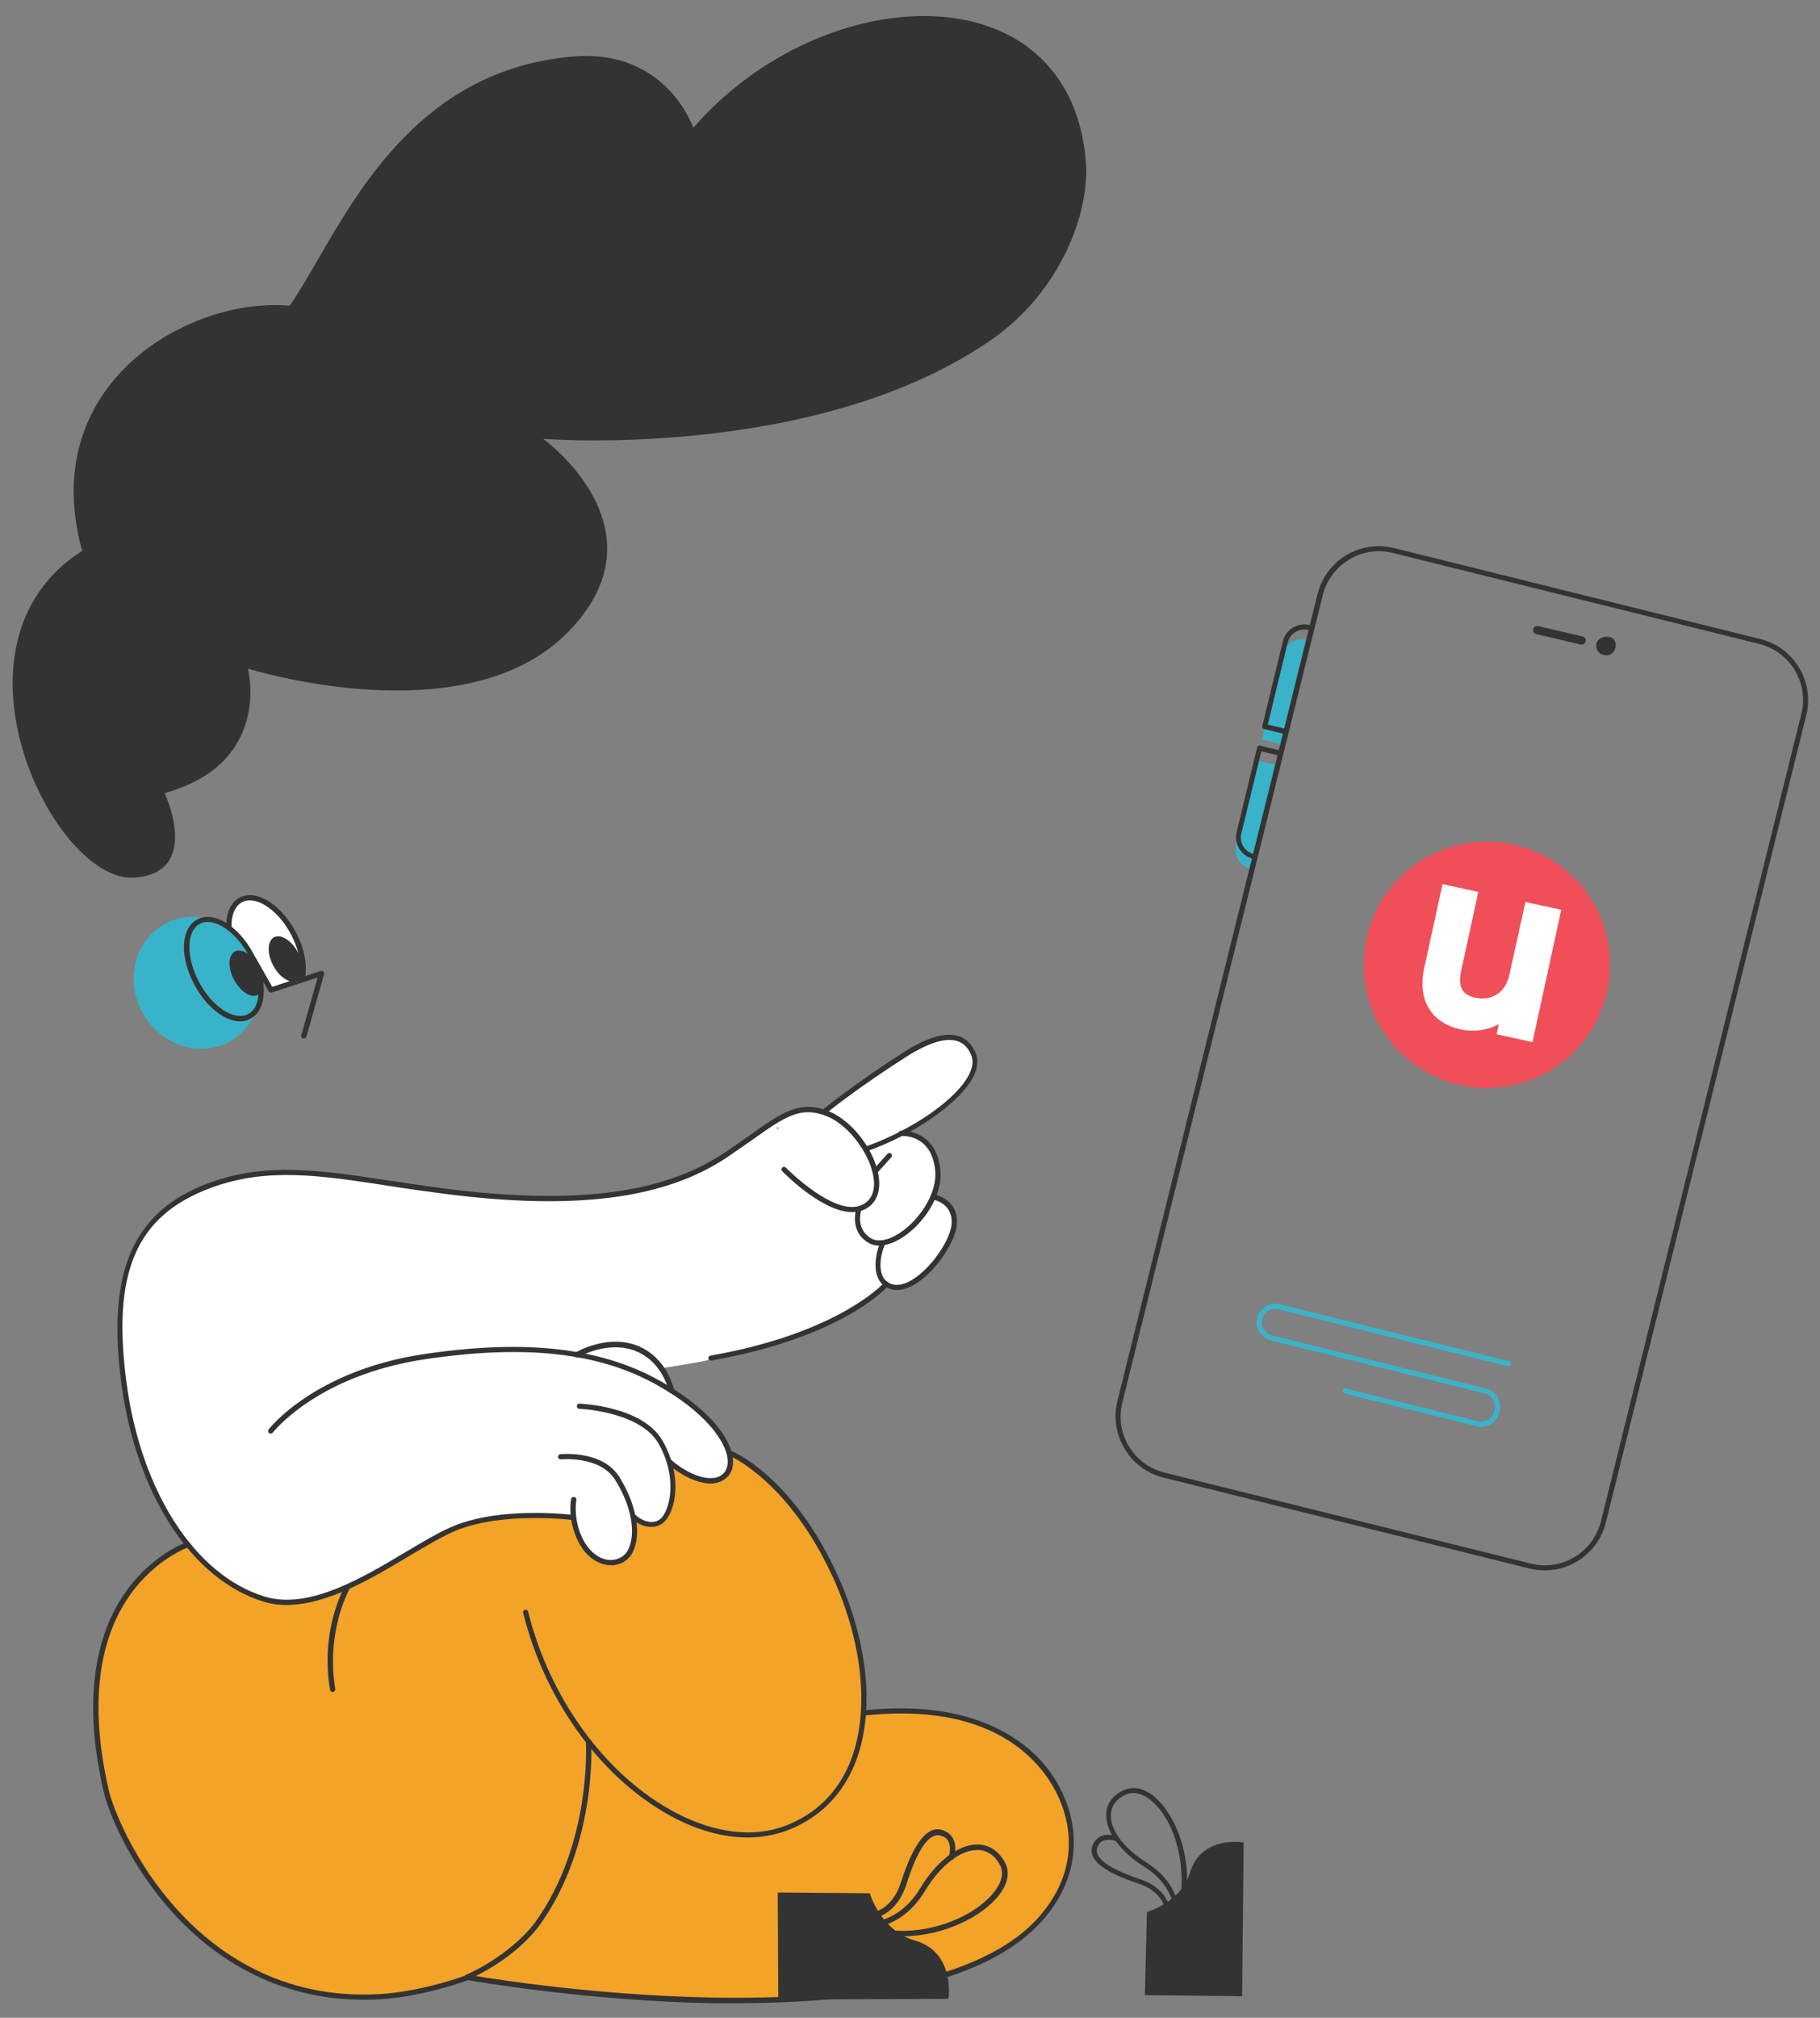
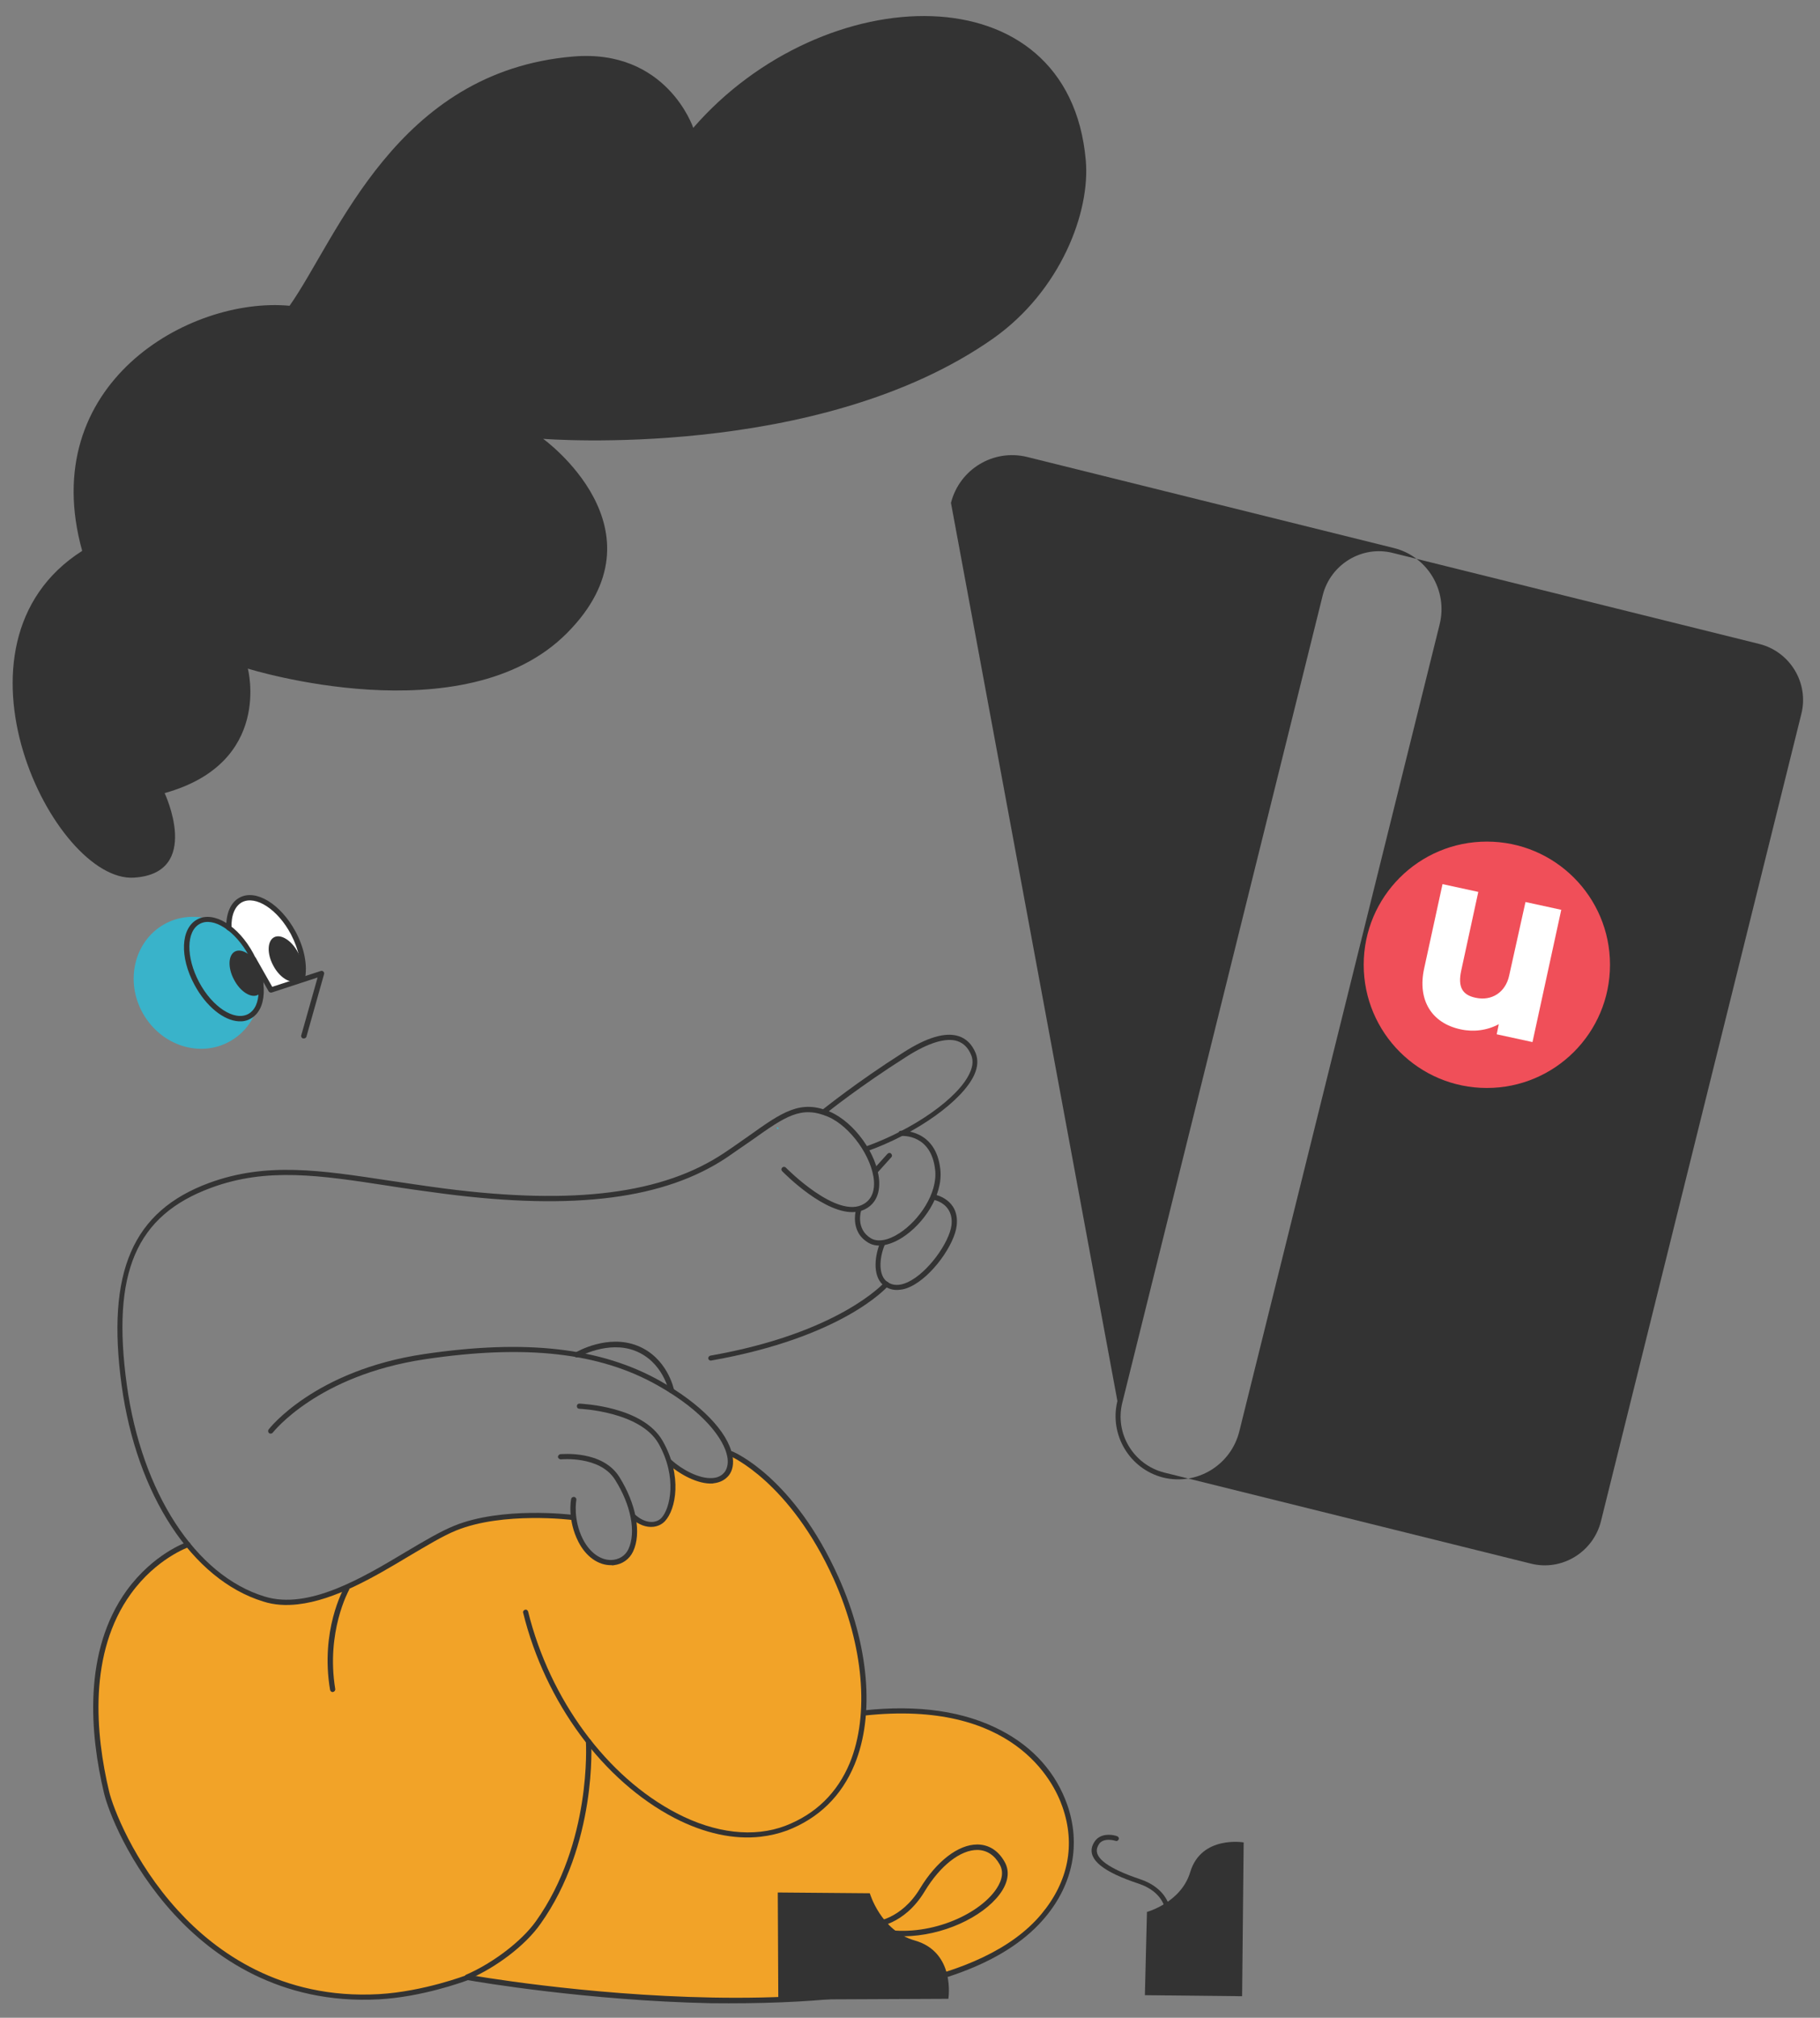
<svg xmlns="http://www.w3.org/2000/svg" version="1.1" id="Layer_1" x="0px" y="0px" viewBox="0 0 702 778" style="enable-background:new 0 0 702 778;" xml:space="preserve">
  <rect x="0" y="0" width="702" height="778" fill="#808080" stroke="none" />
  <style type="text/css">
	.st0{fill:#39B3CA;}
	.st1{fill:#333333;}
	.st2{fill:#FFFFFF;}
	.st3{fill:#F2A328;}
	.st4{fill-rule:evenodd;clip-rule:evenodd;fill:#333333;}
	.st5{fill:#F04F59;}
	.st6{fill-rule:evenodd;clip-rule:evenodd;fill:#FFFFFF;}
</style>
  <path class="st0" d="M503.7,246.8c-4-1-8.1,1.5-9.1,5.6l-3.1,12.7l-4.8,20l7.3,1.8" />
  <path class="st0" d="M482.3,334.9c-4-1-6.5-5.1-5.5-9.1l3.1-12.7l4.8-20l7.3,1.8" />
  <path class="st1" d="M494.9,282.9l-7.3-1.8c-0.5-0.1-0.9-0.7-0.7-1.2l7.9-32.6c1.1-4.6,5.7-7.4,10.3-6.3c0.5,0.1,0.9,0.7,0.7,1.2  c-0.1,0.5-0.7,0.9-1.2,0.7c-3.5-0.8-7,1.3-7.9,4.8l-7.7,31.7l6.4,1.5c0.5,0.1,0.9,0.7,0.7,1.2C496,282.7,495.5,283,494.9,282.9z" />
  <path class="st1" d="M483.3,331.1c-4.6-1.1-7.4-5.7-6.3-10.3l7.9-32.6c0.1-0.5,0.7-0.9,1.2-0.7l7.3,1.8c0.5,0.1,0.9,0.7,0.7,1.2  c-0.1,0.5-0.7,0.9-1.2,0.7l-6.4-1.5l-7.7,31.7c-0.9,3.5,1.3,7.1,4.8,7.9c0.5,0.1,0.9,0.7,0.7,1.2  C484.3,330.9,483.8,331.2,483.3,331.1z" />
-   <path class="st1" d="M448.6,569.7L590,604.8c13,3.2,26.1-4.7,29.4-17.7l77.3-311.3c3.2-13-4.7-26.2-17.7-29.4l-141.4-35.1  c-13-3.2-26.1,4.7-29.4,17.7L431,540.2C427.8,553.2,435.7,566.4,448.6,569.7z M678.6,248.3c11.9,3,19.2,15.1,16.2,27l-77.3,311.3  c-3,11.9-15.1,19.3-27,16.3l-141.4-35.1c-11.9-3-19.2-15.1-16.2-27l77.3-311.3c3-11.9,15.1-19.3,27-16.3L678.6,248.3L678.6,248.3z" />
-   <path class="st0" d="M518.7,537.3l50.9,12.6c3.8,1,7.7-1.4,8.7-5.2l0.1-0.6c1-3.8-1.4-7.7-5.2-8.7l-82.6-20.5  c-2.8-0.7-4.5-3.5-3.8-6.3c0.7-2.8,3.5-4.5,6.3-3.8l88.6,22c0.5,0.1,1.1-0.2,1.2-0.7c0.1-0.5-0.2-1.1-0.7-1.2l-88.6-22  c-3.8-1-7.7,1.4-8.7,5.2c-1,3.8,1.4,7.7,5.2,8.7l82.6,20.5c2.8,0.7,4.5,3.5,3.8,6.3l-0.2,0.6c-0.7,2.8-3.5,4.5-6.3,3.8l-50.9-12.6  c-0.5-0.1-1.1,0.2-1.2,0.7C517.8,536.6,518.2,537.1,518.7,537.3z" />
+   <path class="st1" d="M448.6,569.7c13,3.2,26.1-4.7,29.4-17.7l77.3-311.3c3.2-13-4.7-26.2-17.7-29.4l-141.4-35.1  c-13-3.2-26.1,4.7-29.4,17.7L431,540.2C427.8,553.2,435.7,566.4,448.6,569.7z M678.6,248.3c11.9,3,19.2,15.1,16.2,27l-77.3,311.3  c-3,11.9-15.1,19.3-27,16.3l-141.4-35.1c-11.9-3-19.2-15.1-16.2-27l77.3-311.3c3-11.9,15.1-19.3,27-16.3L678.6,248.3L678.6,248.3z" />
  <path class="st2" d="M93.1,346.7c5.8-3.1,14.9,2.6,20.3,12.7c3.6,6.7,4.7,13.7,3.3,18.5l-11.8,3.9L98,369.9l-0.4,8  c-1.9-2-3.7-4.5-5.3-7.3C87,360.4,87.3,349.8,93.1,346.7z" />
-   <path class="st2" d="M81.3,457.1c27.4-10.1,52.4-2.6,90.5,2.3c46,5.9,83,3.1,108.4-13.9c19.7-13.3,26.6-21.3,39.6-15.7l-1.4-1.3  c0,0,12.3-10,30.9-21.8c11-7,22.1-10.3,26.3-0.1c3.7,8.8-10.3,21.6-27.6,30.6c1.4,0,12.4,0,14,14c0.4,3.8-0.5,7.7-2.2,11.4l0.9-0.8  c0,0,8.8,1.6,7.7,10.9c-1.1,9.3-16.7,29.1-26.2,22.6c0,0-14.8,21.6-86.8,32.2c2.3,3.3,3.4,6.7,3.9,8.8c20.6,13,26,26.6,21.5,32.2  c-4.8,6-16,1-22.1-4.6l-0.2,0.1c3,10,0.8,18.7-2.3,22c-2.8,3-7.6,2.4-11.4-1l-0.1-0.3c1.1,5.1,0.9,9.7-0.8,13.3  c-3.2,6.8-13.8,7-19.3-3.7c-1.7-3.3-2.4-6.5-2.8-9.1l-0.4,0.2c0,0-26.8-3.4-45.3,4.1c-18.5,7.5-49.5,34.7-73.8,27.3  c-24.3-7.4-47.6-36.3-53.9-82.5C41.8,487.8,53.8,467.2,81.3,457.1z" />
  <path class="st0" d="M55.1,390.7c7,12.5,22.1,17.3,33.6,10.8c11.6-6.5,15.2-21.8,8.2-34.3s-22.1-17.3-33.6-10.8  C51.8,362.9,48.1,378.3,55.1,390.7z" />
  <path class="st0" d="M300.4,435c-0.1,0.2-0.2,0.3-0.3,0.3c-0.1,0.1-0.2,0.1-0.2,0.1c0-0.1-0.1-0.2-0.2-0.3c-0.1-0.1-0.2-0.1,0.1-0.5  L300.4,435z" />
  <path class="st3" d="M72.3,595.5c0,0-50.1,16.8-31.3,95.5c3.4,14.5,33.1,82.8,105,78.8c17.6-1,34.3-7.5,34.3-7.5  s174,31.5,222.1-23.8c3.5-4,16.1-19.8,8.3-42.2c-7.8-22.4-32.8-40.7-77.5-35.9c0,0,4.1-66.1-51.5-100c0,0,1.9,11.7-9,9.8  c-10.9-2-14.6-7.2-14.6-7.2s3.9,12.8-0.1,19.5s-8.5,5.6-13.5,2.7c0,0,2.8,17-8.8,17.3c-11.6,0.3-14.5-17.3-14.5-17.3s-27.4-3-44,3.5  c-16.6,6.5-46.2,28.7-64.5,29C91.2,618.4,72.3,595.5,72.3,595.5z" />
  <path class="st1" d="M275.4,571.9c2.4-0.3,4.3-1.3,5.7-3c1.5-1.9,2-4.6,1.4-7.7c-1.8-9.2-12.2-19.9-27.8-28.7  c-22.9-12.9-51.9-16.2-91.1-10.4c-42.4,6.3-59.9,28.9-60,29.1c-0.3,0.4-0.2,1.1,0.2,1.4c0.4,0.3,1.1,0.2,1.4-0.2  c0.2-0.2,17.2-22.1,58.7-28.3c38.8-5.8,67.4-2.6,89.8,10.1c17.8,10,25.5,20.7,26.8,27.3c0.5,2.5,0.1,4.6-1,6.1  c-1.1,1.4-2.7,2.2-4.7,2.3c-5.1,0.4-11.8-3.3-15.9-7c-0.4-0.4-1-0.4-1.4,0.1c-0.4,0.4-0.4,1,0.1,1.4c4.3,3.9,11.5,8,17.4,7.6  C275.1,571.9,275.2,571.9,275.4,571.9z" />
  <path class="st1" d="M252,588.7c1.7-0.2,3.3-0.9,4.5-2.2c4.2-4.5,6.8-17.4-0.9-30.9c-7.6-13.4-31.1-14.3-32.1-14.4c-0.6,0-1,0.4-1,1  c0,0.6,0.4,1,1,1c0.2,0,23.4,1,30.5,13.4c7.4,13.1,4.4,25.1,1.2,28.6c-2.3,2.5-6.5,2.1-10-1c-0.4-0.4-1-0.3-1.4,0.1  c-0.4,0.4-0.3,1,0.1,1.4C246.3,587.9,249.3,589,252,588.7z" />
  <path class="st1" d="M236.8,603.5c3.3-0.4,6-2.3,7.4-5.3c3.3-7,1.2-18.3-5.3-28.7c-6.5-10.4-22.1-8.8-22.8-8.8  c-0.5,0.1-0.9,0.6-0.9,1.1c0.1,0.5,0.6,0.9,1.1,0.9c0.1,0,15-1.5,20.9,7.8c6.2,9.8,8.2,20.3,5.2,26.8c-1.2,2.6-3.7,4.1-6.6,4.2  c-4.2,0.1-8.3-2.9-10.9-7.9c-4-7.8-2.6-15.2-2.6-15.2c0.1-0.5-0.2-1.1-0.8-1.2c-0.5-0.1-1.1,0.2-1.2,0.8c-0.1,0.3-1.5,8.1,2.8,16.5  c2.9,5.7,7.7,9.1,12.7,9C236.2,603.6,236.5,603.6,236.8,603.5z" />
  <path class="st1" d="M259.1,537.2C259.2,537.2,259.2,537.2,259.1,537.2c0.6-0.1,1-0.6,0.9-1.2c-0.1-0.5-2.6-12.5-14.1-17.1  c-11.5-4.6-23.4,2.3-23.9,2.6c-0.5,0.3-0.6,0.9-0.4,1.4c0.3,0.5,0.9,0.6,1.4,0.4c0.1-0.1,11.6-6.6,22.1-2.4  c10.6,4.2,12.9,15.5,12.9,15.6C258.1,536.9,258.6,537.2,259.1,537.2z" />
  <path class="st1" d="M114.8,618.6c14.4-1.6,29.8-10.7,42.8-18.5c6.8-4,13.2-7.9,18.4-10c18-7.3,44.5-4.1,44.8-4  c0.5,0.1,1-0.3,1.1-0.9c0.1-0.5-0.3-1-0.9-1.1c-1.1-0.1-27.3-3.3-45.8,4.2c-5.4,2.2-11.8,6-18.7,10.1c-16.7,10-37.5,22.4-54.4,17.2  c-26.7-8.1-47.5-40.2-53.2-81.7c-5.9-43.2,3.5-65.2,32.5-75.9c21.6-8,42.2-4.8,68.3-0.8c6.9,1.1,14,2.1,21.7,3.1  c50.4,6.5,85.1,2,109.1-14.1c3.5-2.4,6.6-4.6,9.4-6.5c13.1-9.3,19.1-13.5,29.5-9.1c8.6,3.7,17,15.5,17.7,24.8  c0.2,2.8-0.3,6.7-3.9,8.8c-10.2,6.2-29.9-13.8-30.1-14c-0.4-0.4-1-0.4-1.4,0c-0.4,0.4-0.4,1,0,1.4c0.8,0.8,16.7,17,28.4,15.7  c1.5-0.2,2.9-0.6,4.2-1.4c3.5-2.1,5.1-5.8,4.8-10.7c-0.7-10.1-9.5-22.4-18.9-26.5c-11.4-4.9-18.5,0.1-31.4,9.3  c-2.8,1.9-5.9,4.2-9.4,6.5c-23.6,15.8-57.8,20.2-107.7,13.8c-7.7-1-14.8-2.1-21.7-3.1c-26.4-4-47.2-7.2-69.3,0.9  c-29.6,10.9-39.7,34.3-33.8,78c5.8,42.3,27.2,75,54.6,83.4C105.8,618.9,110.3,619.1,114.8,618.6z" />
  <path class="st1" d="M334.2,444c0.1,0,0.2,0,0.2-0.1c19.1-6.8,36.9-19.5,41.4-29.5c1.4-3.1,1.5-5.9,0.5-8.4  c-1.4-3.4-3.7-5.6-6.6-6.5c-5.1-1.6-12.2,0.5-21.1,6.2c-18.4,11.7-30.8,21.8-31,21.9c-0.4,0.4-0.5,1-0.1,1.4c0.3,0.4,1,0.5,1.4,0.1  c0.1-0.1,12.5-10.1,30.8-21.7c8.3-5.3,15.1-7.4,19.5-6c2.4,0.8,4.2,2.5,5.4,5.4c0.8,1.9,0.7,4.2-0.5,6.8  c-4.2,9.6-21.5,21.8-40.2,28.5c-0.5,0.2-0.8,0.8-0.6,1.3C333.3,443.8,333.7,444.1,334.2,444z" />
  <path class="st1" d="M340.3,480.2c2.4-0.3,5-1.3,7.7-3c8-5.1,15.8-16.1,14.7-26.3c-1.7-15.7-15-14.9-15.2-14.9c-0.6,0-1,0.5-0.9,1.1  c0,0.5,0.5,1,1.1,0.9c0.5,0,11.5-0.7,13,13.1c1,9-6.2,19.5-13.8,24.4c-4.3,2.8-8.3,3.5-10.9,2c-6.1-3.6-3.9-10.6-3.8-10.9  c0.2-0.5-0.1-1.1-0.6-1.3c-0.5-0.2-1.1,0.1-1.3,0.6c0,0.1-2.9,8.9,4.7,13.3C336.5,480.1,338.3,480.4,340.3,480.2z" />
  <path class="st1" d="M337.8,452.5c0.2,0,0.5-0.1,0.6-0.3l5.4-6c0.4-0.4,0.3-1-0.1-1.4c-0.4-0.4-1-0.3-1.4,0.1l-5.4,6  c-0.4,0.4-0.3,1,0.1,1.4C337.2,452.5,337.5,452.5,337.8,452.5z" />
  <path class="st1" d="M347.1,497.3c1.3-0.1,2.6-0.5,3.9-1.1c8.5-3.9,17.2-16.4,18-23.6c1.2-10.2-8.4-12-8.5-12  c-0.5-0.1-1.1,0.3-1.2,0.8c-0.1,0.5,0.3,1.1,0.8,1.2c0.3,0.1,7.8,1.5,6.9,9.8c-0.8,6.6-9.1,18.4-16.9,22c-3.1,1.4-5.7,1.4-7.8-0.1  c-3.6-2.4-3.2-9.3-1-14.4c0.2-0.5,0-1.1-0.5-1.3c-0.5-0.2-1.1,0-1.3,0.5c-2.4,5.9-2.9,13.7,1.8,16.9  C343,497.1,345,497.6,347.1,497.3z" />
  <path class="st1" d="M274.3,524.6C274.3,524.6,274.4,524.6,274.3,524.6c50.5-8.9,67.6-28,68.3-28.8c0.4-0.4,0.3-1-0.1-1.4  c-0.4-0.4-1-0.3-1.4,0.1c-0.2,0.2-17.4,19.5-67.1,28.2c-0.5,0.1-0.9,0.6-0.8,1.2C273.3,524.3,273.8,524.7,274.3,524.6z" />
  <path class="st1" d="M293.4,708.2c3.5-0.4,6.9-1.2,10.2-2.4c12.2-4.7,21-13.3,26-25.4c7.9-19.1,5.6-46.1-6.2-72.3  c-17.2-38.3-40-48.1-41-48.5c-0.5-0.2-1.1,0-1.3,0.5c-0.2,0.5,0,1.1,0.5,1.3c0.2,0.1,23.1,10,40,47.5c11.5,25.7,13.8,52.2,6.2,70.8  c-4.8,11.6-13.2,19.8-24.9,24.3c-12.1,4.6-27,2.9-41.8-4.8c-27-14-49-43.9-57.4-77.8c-0.1-0.5-0.7-0.9-1.2-0.7  c-0.5,0.1-0.9,0.7-0.7,1.2c8.5,34.5,30.9,64.8,58.4,79.1C271.6,706.9,283.1,709.4,293.4,708.2z" />
  <path class="st1" d="M180.4,763.3c0.1,0,0.2,0,0.3-0.1c10.9-4.7,22-13.2,27.7-21.3c22-30.8,19.7-70,19.6-70.4c0-0.6-0.5-1-1.1-0.9  c-0.6,0-1,0.5-0.9,1.1c0,0.4,2.3,38.8-19.3,69.1c-5.4,7.6-16.5,16.1-26.9,20.6c-0.5,0.2-0.7,0.8-0.5,1.3  C179.5,763.2,180,763.4,180.4,763.3z" />
  <path class="st1" d="M128.4,652.4C128.4,652.4,128.5,652.4,128.4,652.4c0.6-0.1,1-0.6,0.9-1.2c-3.6-22,5.2-37.9,5.3-38.1  c0.3-0.5,0.1-1.1-0.4-1.4c-0.5-0.3-1.1-0.1-1.4,0.4c-0.4,0.7-9.3,16.7-5.5,39.4C127.4,652.1,127.9,652.5,128.4,652.4z" />
  <path class="st1" d="M92.1,393.8c1.6,0.1,3.1-0.2,4.5-1c6.4-3.4,6.9-14.5,1.1-25.2c-5.8-10.7-15.3-16.5-21.6-13.1  c-6.4,3.4-6.9,14.5-1.1,25.2C79.5,388.1,86.3,393.5,92.1,393.8z M96,368.5c5.1,9.6,5,19.7-0.3,22.5c-5.3,2.8-13.8-2.7-18.9-12.3  c-5.1-9.6-5-19.7,0.3-22.5C82.3,353.4,90.8,358.9,96,368.5z" />
  <path class="st1" d="M90.3,377.8c-2.5-4.6-2.3-9.5,0.3-10.9c2.6-1.4,6.8,1.2,9.2,5.8c2.5,4.6,2.3,9.5-0.3,10.9  C96.9,385,92.7,382.4,90.3,377.8z" />
  <path class="st1" d="M105.4,372.3c-2.5-4.6-2.3-9.5,0.3-10.9c2.6-1.4,6.8,1.2,9.2,5.8c2.5,4.6,2.3,9.5-0.3,10.9  C112,379.5,107.8,376.9,105.4,372.3z" />
  <path class="st1" d="M116.6,378.3c0.5,0,0.9-0.3,1-0.8c1.1-5.2-0.2-12-3.6-18.3c-5.8-10.7-15.3-16.5-21.6-13.1  c-3.4,1.8-5.3,6.1-5.1,11.7c0,0.6,0.5,1,1,1c0.6,0,1-0.5,1-1c-0.2-4.8,1.3-8.4,4-9.9c5.3-2.8,13.8,2.7,18.9,12.3  c3.1,5.9,4.4,12.2,3.4,16.9c-0.1,0.5,0.2,1.1,0.8,1.2C116.5,378.3,116.5,378.3,116.6,378.3z" />
  <path class="st1" d="M117.2,400.4c0.5,0,0.9-0.3,1-0.7l6.8-24.1c0.1-0.4,0-0.7-0.3-1c-0.3-0.3-0.7-0.3-1-0.2l-18.7,6.1l-6.3-11.1  c-0.3-0.5-0.9-0.6-1.4-0.4c-0.5,0.3-0.6,0.9-0.4,1.4l6.7,11.8c0.2,0.4,0.7,0.6,1.2,0.5l17.7-5.8l-6.3,22.3c-0.2,0.5,0.2,1.1,0.7,1.2  C117.1,400.4,117.2,400.4,117.2,400.4z" />
  <path class="st1" d="M300,729.7l0.2,41.3l65.6-0.3c0,0,2.9-18-13-22.5c-13.1-3.7-17.3-18.2-17.3-18.2L300,729.7z" />
  <path class="st1" d="M348.4,746.6c15.3-0.1,30.5-7.4,37.1-16.1c3.4-4.5,4.1-8.9,2-12.6c-2.4-4.3-6-6.6-10.3-6.7c-0.1,0-0.2,0-0.3,0  c-7.3,0-15.7,6.5-22,16.9c-7.4,12.3-17.8,12.9-17.9,12.9c-0.6,0-1,0.5-1,1.1c0,0.6,0.5,1,1.1,1c0.5,0,11.6-0.6,19.6-13.9  c6-9.9,13.8-16,20.4-15.9c3.6,0.1,6.5,2,8.5,5.6c2.1,3.7,0.1,7.6-1.9,10.3c-7.7,10.2-27.7,18.3-45.3,14.2c-0.6-0.1-1.1,0.2-1.3,0.8  c-0.1,0.6,0.2,1.1,0.8,1.3C341.4,746.3,344.9,746.6,348.4,746.6z" />
-   <path class="st1" d="M336.7,739.7c0,0,0.1,0,0.1,0c0.4,0,9-1.3,12.8-13.1c4.4-13.8,8.8-20.1,13.3-18.8c1.4,0.4,2.4,1.1,2.9,2.2  c1.3,2.4,0.2,5.7,0.2,5.7c-0.2,0.6,0.1,1.2,0.7,1.3c0.6,0.2,1.2-0.1,1.3-0.7c0.1-0.2,1.3-4.2-0.4-7.4c-0.9-1.6-2.3-2.7-4.2-3.3  c-5.8-1.7-11,5-15.9,20.2c-3.3,10.5-10.7,11.6-11.1,11.6c-0.6,0.1-1,0.6-0.9,1.2C335.8,739.3,336.2,739.7,336.7,739.7z" />
  <path class="st1" d="M441.6,769.3l37.5,0.4l0.6-59.3c0,0-16.3-2.8-20.6,11.4c-3.5,11.8-16.7,15.4-16.7,15.4L441.6,769.3z" />
-   <path class="st1" d="M453.5,736.9C453.5,736.9,453.5,736.9,453.5,736.9c0.6,0,1-0.4,1-1c0-0.4-0.4-10.3-12.2-17.7  c-8.8-5.5-14.1-12.6-13.8-18.5c0.1-3.2,1.8-5.7,5-7.4c3.9-2.1,7.7-0.3,10.1,1.6c10.5,8.2,14.3,28.1,11.1,40.7  c-0.1,0.5,0.2,1,0.7,1.2c0.5,0.1,1-0.2,1.2-0.7c4.2-16.7-2.7-35.6-11.8-42.7c-4.1-3.2-8.4-3.8-12.1-1.8c-3.8,2-5.9,5.1-6,9  c-0.2,6.6,5.4,14.4,14.7,20.2c10.9,6.8,11.3,16,11.3,16.1C452.6,736.5,453,736.9,453.5,736.9z" />
  <path class="st1" d="M450.4,737.2c0,0,0.1,0,0.1,0c0.5-0.1,0.9-0.5,0.8-1c0-0.3-1-8.1-11.5-11.6c-12.2-4.1-17.8-8.2-16.6-12.1  c0.4-1.2,1-2.1,2-2.6c2.1-1.1,5.1-0.1,5.1-0.1c0.5,0.2,1-0.1,1.2-0.6c0.2-0.5-0.1-1-0.6-1.2c-0.2-0.1-3.7-1.3-6.6,0.2  c-1.4,0.7-2.4,2-3,3.7c-1.6,5.2,4.3,9.9,17.9,14.4c9.3,3.1,10.2,9.7,10.2,10C449.5,736.8,449.9,737.2,450.4,737.2z" />
  <path class="st1" d="M325.5,770.3c37.9-4.1,63.9-14.5,77.7-31.1c10.7-12.8,13.7-28.2,8.5-43.2c-4.3-12.3-13-22.2-25.4-28.7  c-14.2-7.5-32.1-10.1-53.2-7.8c-0.5,0.1-0.9,0.6-0.9,1.1s0.6,0.9,1.1,0.9c57.4-6.3,73.1,25.3,76.5,35.2c5.1,14.5,2.3,28.8-8.1,41.3  c-45.2,54.3-219.4,23.8-221.1,23.4c-0.2,0-0.4,0-0.5,0.1c-0.2,0.1-16.7,6.4-34,7.4c-37.7,2.1-62.9-16.3-77.4-32.2  c-17.3-18.9-25.2-40-26.6-45.9c-5.3-22.2-8.1-53.5,8.4-76.3c9.9-13.7,22.2-17.9,22.3-18c0.5-0.2,0.8-0.7,0.6-1.3  c-0.2-0.5-0.7-0.8-1.3-0.6c-0.5,0.2-12.9,4.5-23.2,18.6c-17,23.5-14.2,55.4-8.8,78.1c1.5,6.5,9.4,27.5,27.1,46.8  c14.8,16.1,40.5,34.9,79,32.8c16.4-0.9,32.1-6.6,34.3-7.4c3.8,0.7,46.4,7.9,93.6,8.9C293.1,772.6,310.2,772,325.5,770.3z" />
  <path class="st1" d="M221,21.8c36.2-3.1,46.4,27.5,46.4,27.5c50-57.6,144.9-61.4,151.4,12.5c1.8,20.1-9.8,50.4-35.7,68.7  c-67.3,47.3-173.6,38.7-173.6,38.7s48.8,35.1,9.2,74.9c-39.6,39.9-123.1,13.7-123.1,13.7s9.7,36.4-32.1,48c0,0,14.6,30.9-11.8,32.6  c-30.9,2-76.5-90-20-126c-17.9-64.2,41.1-98.1,80-94.5C130.3,91.4,152.7,27.6,221,21.8z" />
  <path class="st4" d="M593.3,241.4c-0.9-0.2-1.7,0.3-1.9,1.2c-0.2,0.9,0.3,1.7,1.2,1.9l17.1,4c0.9,0.2,1.7-0.3,1.9-1.2  c0.2-0.9-0.3-1.7-1.2-1.9L593.3,241.4z M619.9,245.5c5.1-0.1,4,8-1.1,7.1C614.5,251.9,614.4,245.5,619.9,245.5z" />
  <g>
    <circle class="st5" cx="573.5" cy="372" r="47.5" />
    <path id="Fill-6" class="st6" d="M582.1,376.2c-1.4,6.4-6.7,9.9-13,8.5c-5.2-1.1-6.8-4.3-5.5-10.4l6.6-30.4l-13.8-3l-7.1,32.6   c-2.6,12,2.8,21,14.1,23.4c5,1.1,10.3,0.4,14.7-2l-0.8,3.9l13.8,3l11.1-51l-13.8-3L582.1,376.2z" />
  </g>
</svg>